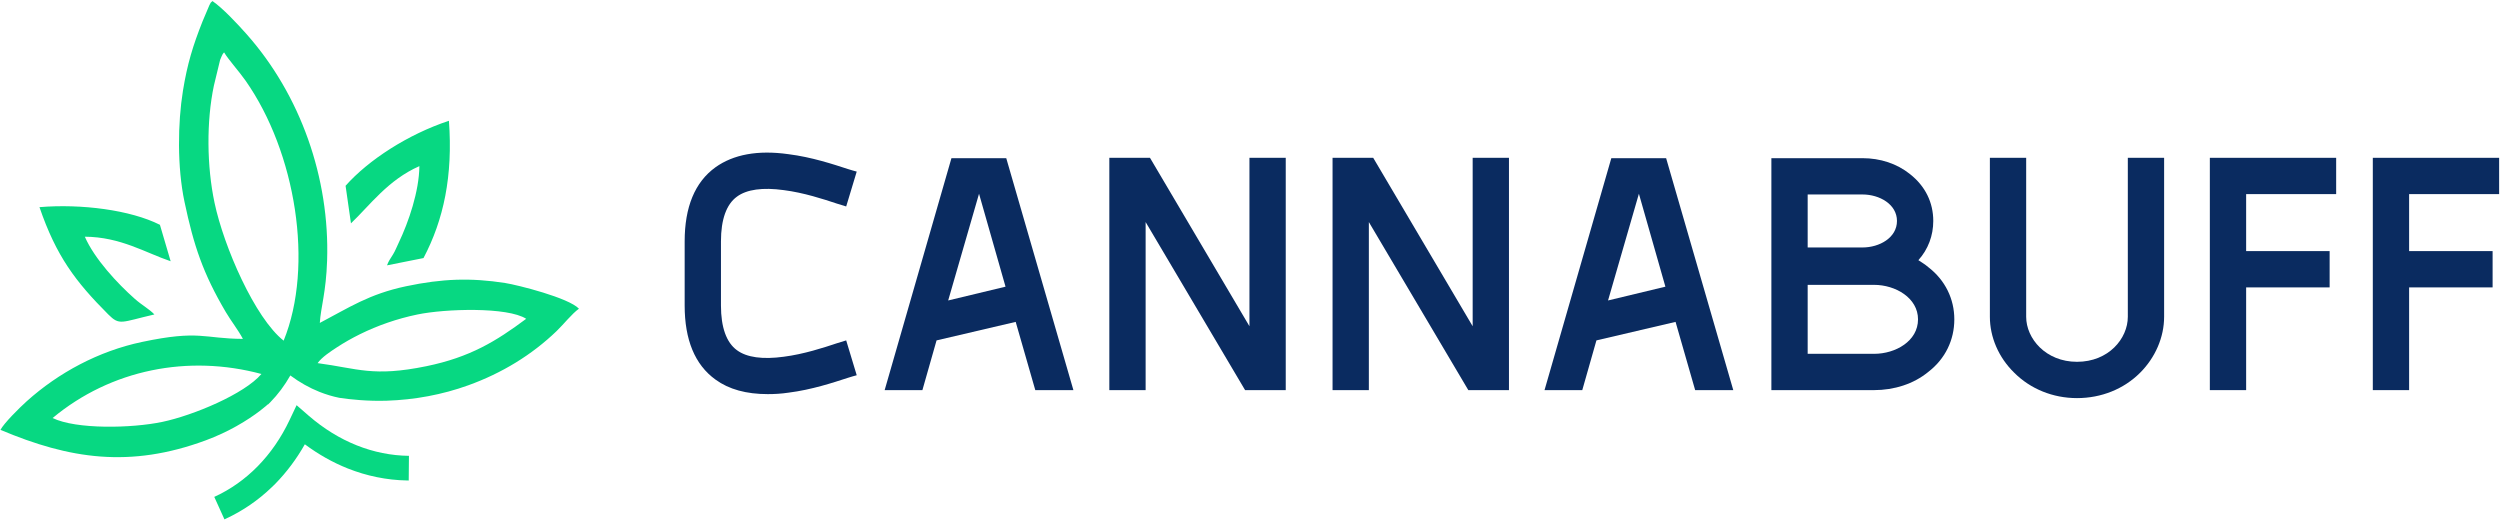
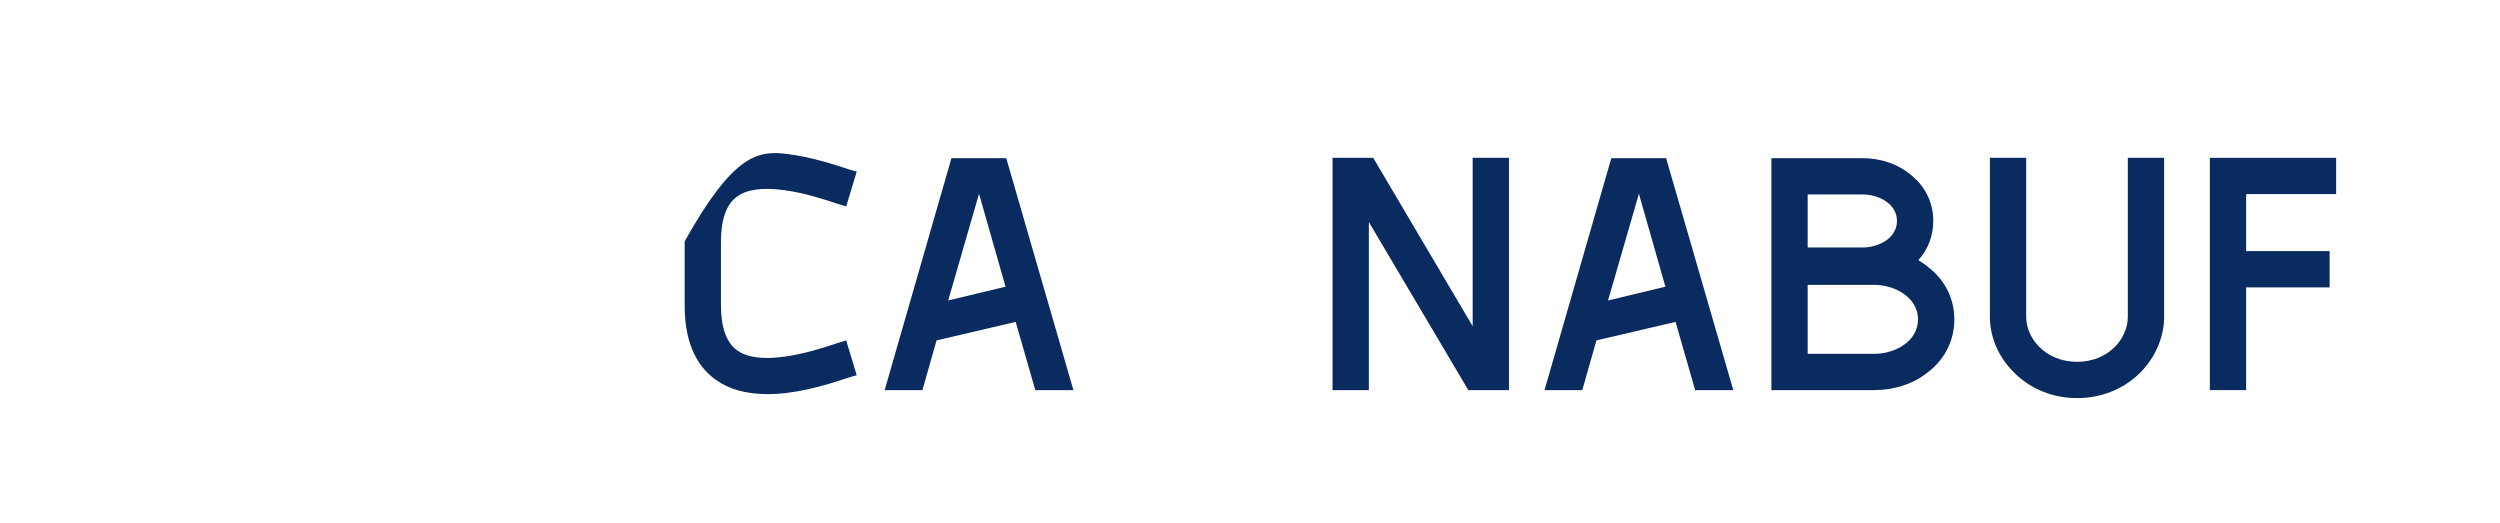
<svg xmlns="http://www.w3.org/2000/svg" width="196px" height="41px" viewBox="0 0 648 135" version="1.1">
  <g id="Page-4" stroke="none" stroke-width="1" fill="none" fill-rule="evenodd">
    <g id="cannabuff-logo-final-copy" transform="translate(-610, -397)">
      <g id="Group" transform="translate(610.122, 397.003)">
-         <path d="M219.21,87.952 L221.94,96.984 C221.28,97.172 220.528,97.361 219.681,97.643 C215.917,98.866 210.273,100.747 204.251,101.5 C202.369,101.783 200.582,101.877 198.888,101.877 C193.338,101.877 188.821,100.654 185.339,98.113 C179.977,94.256 177.343,87.764 177.343,78.92 L177.343,62.266 C177.343,53.423 179.977,46.931 185.339,43.073 C189.95,39.78 196.254,38.557 204.251,39.686 C210.273,40.439 215.917,42.32 219.681,43.543 C220.528,43.826 221.28,44.014 221.94,44.202 L219.21,53.234 C218.553,53.046 217.706,52.764 216.764,52.482 C213.377,51.352 208.202,49.659 203.028,49 C197.571,48.248 193.431,48.812 190.892,50.694 C188.162,52.67 186.751,56.621 186.751,62.266 L186.751,78.92 C186.751,84.565 188.162,88.516 190.892,90.492 C193.431,92.374 197.571,92.938 203.028,92.186 C208.202,91.527 213.377,89.834 216.764,88.704 C217.706,88.422 218.553,88.14 219.21,87.952" id="Fill-109" fill="#0A2B60" />
+         <path d="M219.21,87.952 L221.94,96.984 C221.28,97.172 220.528,97.361 219.681,97.643 C215.917,98.866 210.273,100.747 204.251,101.5 C202.369,101.783 200.582,101.877 198.888,101.877 C193.338,101.877 188.821,100.654 185.339,98.113 C179.977,94.256 177.343,87.764 177.343,78.92 L177.343,62.266 C189.95,39.78 196.254,38.557 204.251,39.686 C210.273,40.439 215.917,42.32 219.681,43.543 C220.528,43.826 221.28,44.014 221.94,44.202 L219.21,53.234 C218.553,53.046 217.706,52.764 216.764,52.482 C213.377,51.352 208.202,49.659 203.028,49 C197.571,48.248 193.431,48.812 190.892,50.694 C188.162,52.67 186.751,56.621 186.751,62.266 L186.751,78.92 C186.751,84.565 188.162,88.516 190.892,90.492 C193.431,92.374 197.571,92.938 203.028,92.186 C208.202,91.527 213.377,89.834 216.764,88.704 C217.706,88.422 218.553,88.14 219.21,87.952" id="Fill-109" fill="#0A2B60" />
        <path d="M245.646,77.602 L260.511,74.027 L253.643,49.941 L245.646,77.602 Z M229.18,100.841 L246.493,40.721 L260.699,40.721 L278.105,100.841 L268.226,100.841 L263.145,83.153 L242.634,87.952 L238.965,100.841 L229.18,100.841 Z" id="Fill-111" fill="#0A2B60" />
-         <polygon id="Fill-113" fill="#0A2B60" points="333.142 40.626 333.142 100.841 322.605 100.841 296.825 57.279 296.825 100.841 287.416 100.841 287.416 40.626 292.591 40.626 292.685 40.626 297.954 40.626 323.734 84.282 323.734 40.626" />
        <polygon id="Fill-115" fill="#0A2B60" points="391.002 40.626 391.002 100.841 380.464 100.841 354.685 57.279 354.685 100.841 345.276 100.841 345.276 40.626 350.45 40.626 350.545 40.626 355.813 40.626 381.594 84.282 381.594 40.626" />
        <path d="M416.683,77.602 L431.549,74.027 L424.681,49.941 L416.683,77.602 Z M400.218,100.841 L417.531,40.721 L431.738,40.721 L449.143,100.841 L439.264,100.841 L434.183,83.153 L413.673,87.952 L410.003,100.841 L400.218,100.841 Z" id="Fill-117" fill="#0A2B60" />
        <path d="M497.03,82.495 C497.03,76.944 491.197,73.556 485.645,73.556 L468.427,73.556 L468.427,91.433 L485.645,91.433 C491.197,91.433 497.03,88.139 497.03,82.495 L497.03,82.495 Z M468.427,50.129 L468.427,63.865 L482.634,63.865 C487.056,63.865 491.573,61.325 491.573,56.998 C491.573,52.669 487.056,50.129 482.634,50.129 L468.427,50.129 Z M506.438,82.495 C506.438,87.858 504.087,92.749 499.665,96.138 C495.901,99.242 490.82,100.841 485.645,100.841 L459.019,100.841 L459.019,40.721 L482.634,40.721 C487.245,40.721 491.573,42.132 494.96,44.861 C498.912,47.965 500.981,52.2 500.981,56.998 C500.981,60.761 499.665,64.335 497.124,67.159 C497.97,67.724 498.912,68.287 499.665,68.947 C504.087,72.334 506.438,77.225 506.438,82.495 L506.438,82.495 Z" id="Fill-119" fill="#0A2B60" />
        <path d="M521.96,96.325 C517.913,92.373 515.655,87.105 515.655,81.836 L515.655,40.626 L525.063,40.626 L525.063,81.836 C525.063,87.481 530.145,93.502 538.236,93.502 C546.422,93.502 551.409,87.481 551.409,81.836 L551.409,40.626 L560.817,40.626 L560.817,81.836 C560.817,87.105 558.559,92.373 554.606,96.325 C550.374,100.559 544.539,102.911 538.236,102.911 C532.027,102.911 526.192,100.559 521.96,96.325" id="Fill-121" fill="#0A2B60" />
        <polygon id="Fill-123" fill="#0A2B60" points="582.078 50.035 582.078 64.806 603.718 64.806 603.718 74.215 582.078 74.215 582.078 100.841 572.669 100.841 572.669 40.626 605.411 40.626 605.411 50.035" />
-         <polygon id="Fill-125" fill="#0A2B60" points="624.32 50.035 624.32 64.806 645.96 64.806 645.96 74.215 624.32 74.215 624.32 100.841 614.911 100.841 614.911 40.626 647.653 40.626 647.653 50.035" />
-         <path d="M21.864,61.074 C31.143,61.134 37.632,65.256 44.111,67.438 L41.331,57.993 C33.715,54.152 20.963,52.505 10.109,53.414 C14.463,66.13 19.457,72.724 27.935,81.215 C30.912,84.179 31.229,83.228 39.9,81.227 C38.464,79.739 36.729,78.875 34.82,77.185 C30.325,73.215 24.354,66.794 21.864,61.074 M89.451,47.875 L90.847,57.612 C95.768,52.918 100.448,46.365 108.581,42.783 C108.516,49.28 105.83,57.203 103.186,62.722 C102.631,63.875 102.356,64.666 101.756,65.656 C100.94,67.004 100.691,67.207 100.187,68.5 L109.648,66.612 C114.888,56.683 117.294,45.282 116.24,31.028 C105.603,34.545 95.331,41.231 89.451,47.875 M110.424,94.634 C96.519,97.491 92.577,95.216 82.202,93.845 C83.289,92.299 85.623,90.783 87.206,89.748 C89.083,88.521 91.037,87.408 93.206,86.335 C97.769,84.089 102.802,82.327 108.063,81.239 C115.306,79.732 131.437,79.242 136.268,82.355 C128.448,88.189 121.702,92.309 110.424,94.634 M41.986,109.069 C33.994,110.755 19.589,111.042 13.516,108.073 C28.675,95.459 48.703,91.559 67.64,96.657 C63.262,101.831 50,107.378 41.986,109.069 M55.322,21.895 L56.93,15.246 C57.014,15.033 57.21,14.528 57.339,14.275 C57.731,13.469 57.499,13.906 57.952,13.293 C59.248,15.393 61.806,18.165 63.535,20.637 C76.553,39.194 81.308,68.588 73.401,88.021 C65.967,82.179 57.888,63.669 55.486,52.278 C53.476,42.8 53.36,31.153 55.322,21.895 M130.838,73.08 C121.893,71.688 114.514,71.939 105.117,73.921 C95.533,75.943 90.313,79.471 82.776,83.423 C83.013,79.382 84.4,75.475 84.664,67.265 C85.373,45.877 77.767,24.29 63.739,8.513 C61.475,5.96 57.615,1.823 54.954,0 C54.243,0.668 54.756,0.031 54.154,1.064 L52.355,5.316 C49.9,11.529 48.435,16.239 47.299,23.231 C45.946,31.595 45.788,43.019 47.702,52.043 C50.107,63.444 52.515,70.616 58.412,80.623 C59.773,82.935 61.606,85.234 62.842,87.562 C52.582,87.504 51.695,85.189 36.69,88.354 C25.443,90.726 15.041,96.329 6.816,103.716 C4.83,105.505 0.891,109.431 0,111.14 C17.904,118.7 33.555,121.105 53.182,113.87 C56.223,112.743 58.896,111.456 61.143,110.195 C66.373,107.269 69.3,104.527 69.3,104.527 L69.342,104.572 C69.538,104.379 69.735,104.187 69.932,103.994 C71.91,101.97 73.662,99.637 75.131,97.04 C77.524,98.822 80.058,100.251 82.696,101.302 C84.367,101.963 86.084,102.486 87.841,102.838 C89.367,103.066 91.17,103.279 93.143,103.424 C95.301,103.583 97.67,103.666 100.155,103.584 C107.29,103.352 114.519,102.032 121.283,99.581 C129.984,96.441 137.724,91.712 144.136,85.549 C146.027,83.726 148.123,81.03 149.943,79.74 C147.299,76.921 134.085,73.593 130.838,73.08" id="Fill-127" fill="#07D882" />
-         <path d="M105.877,117.873 L105.817,124.272 C105.659,124.273 105.516,124.272 105.355,124.258 C102.715,124.213 100.118,123.921 97.567,123.397 C94.986,122.88 92.463,122.113 90.007,121.141 C86.132,119.597 82.409,117.499 78.894,114.881 C76.736,118.695 74.162,122.122 71.257,125.096 C70.966,125.379 70.677,125.662 70.389,125.945 C66.861,129.351 62.821,132.136 58.344,134.206 C58.245,134.258 58.16,134.308 58.057,134.345 L55.417,128.516 C59.624,126.599 63.401,123.917 66.674,120.58 C69.987,117.203 72.778,113.16 74.948,108.566 L76.757,104.746 L79.939,107.514 C83.793,110.837 87.965,113.411 92.359,115.162 C96.703,116.893 101.24,117.821 105.877,117.873" id="Fill-129" fill="#07D882" />
      </g>
    </g>
  </g>
</svg>